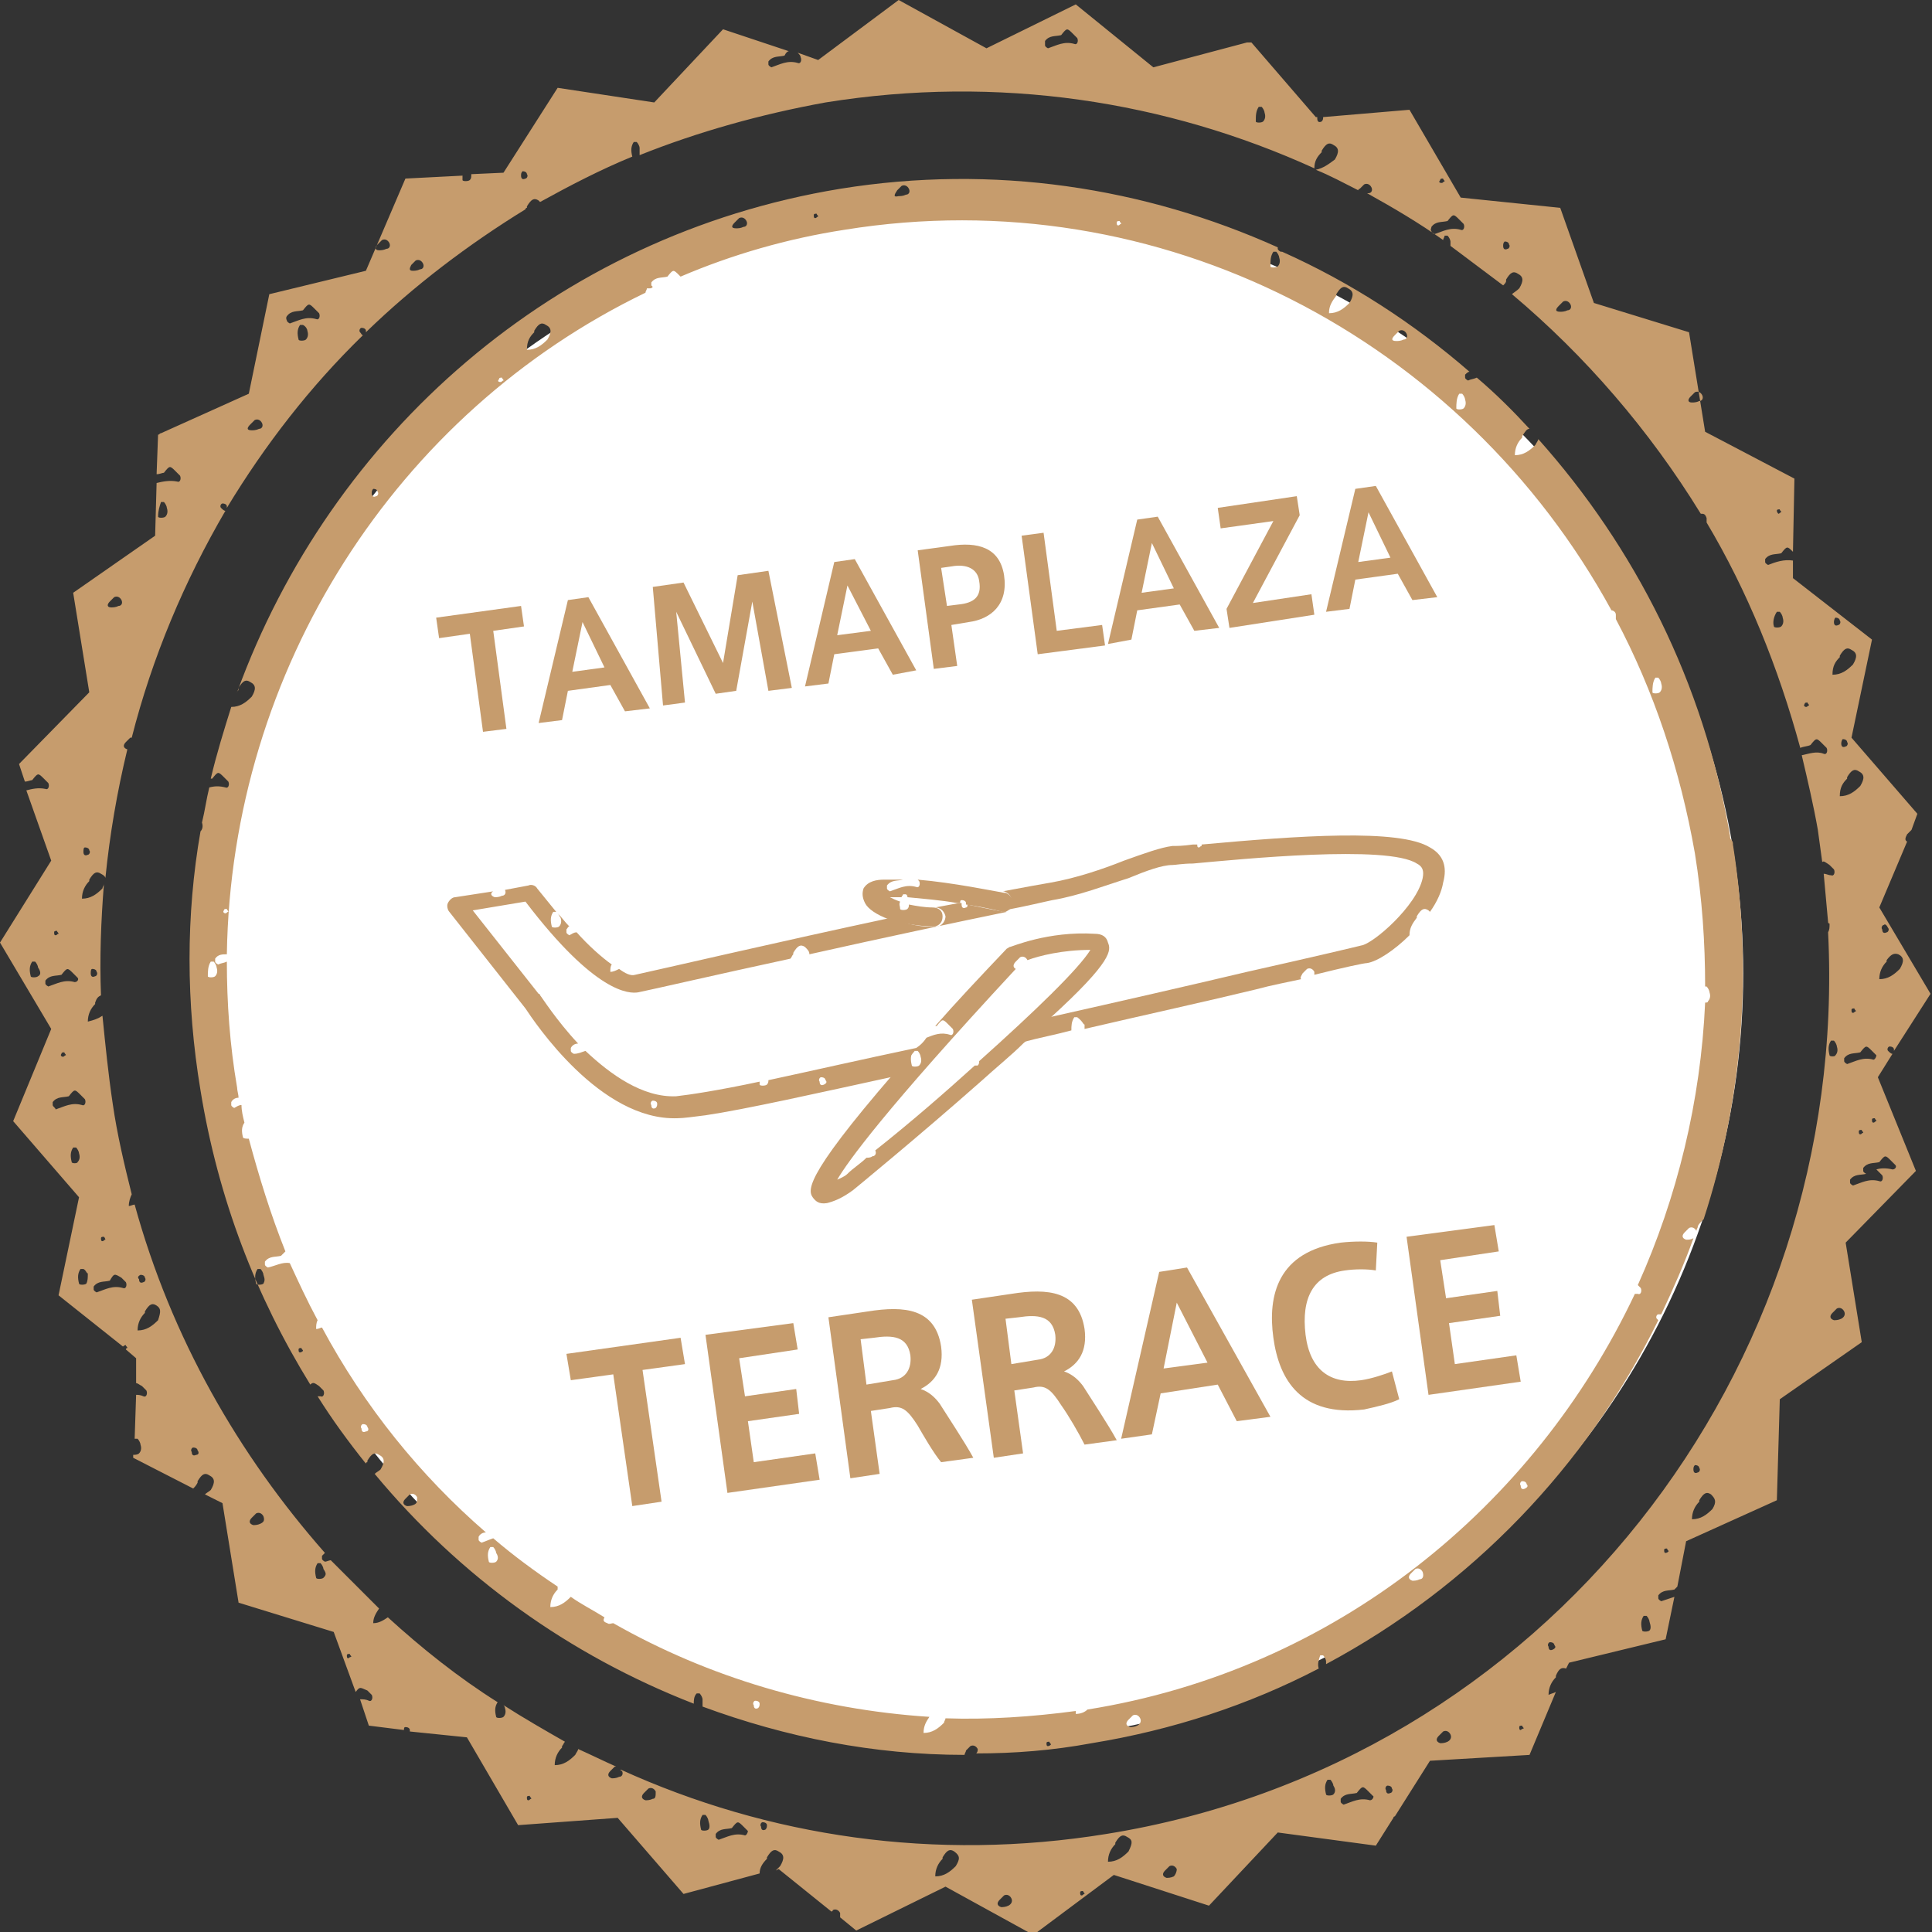
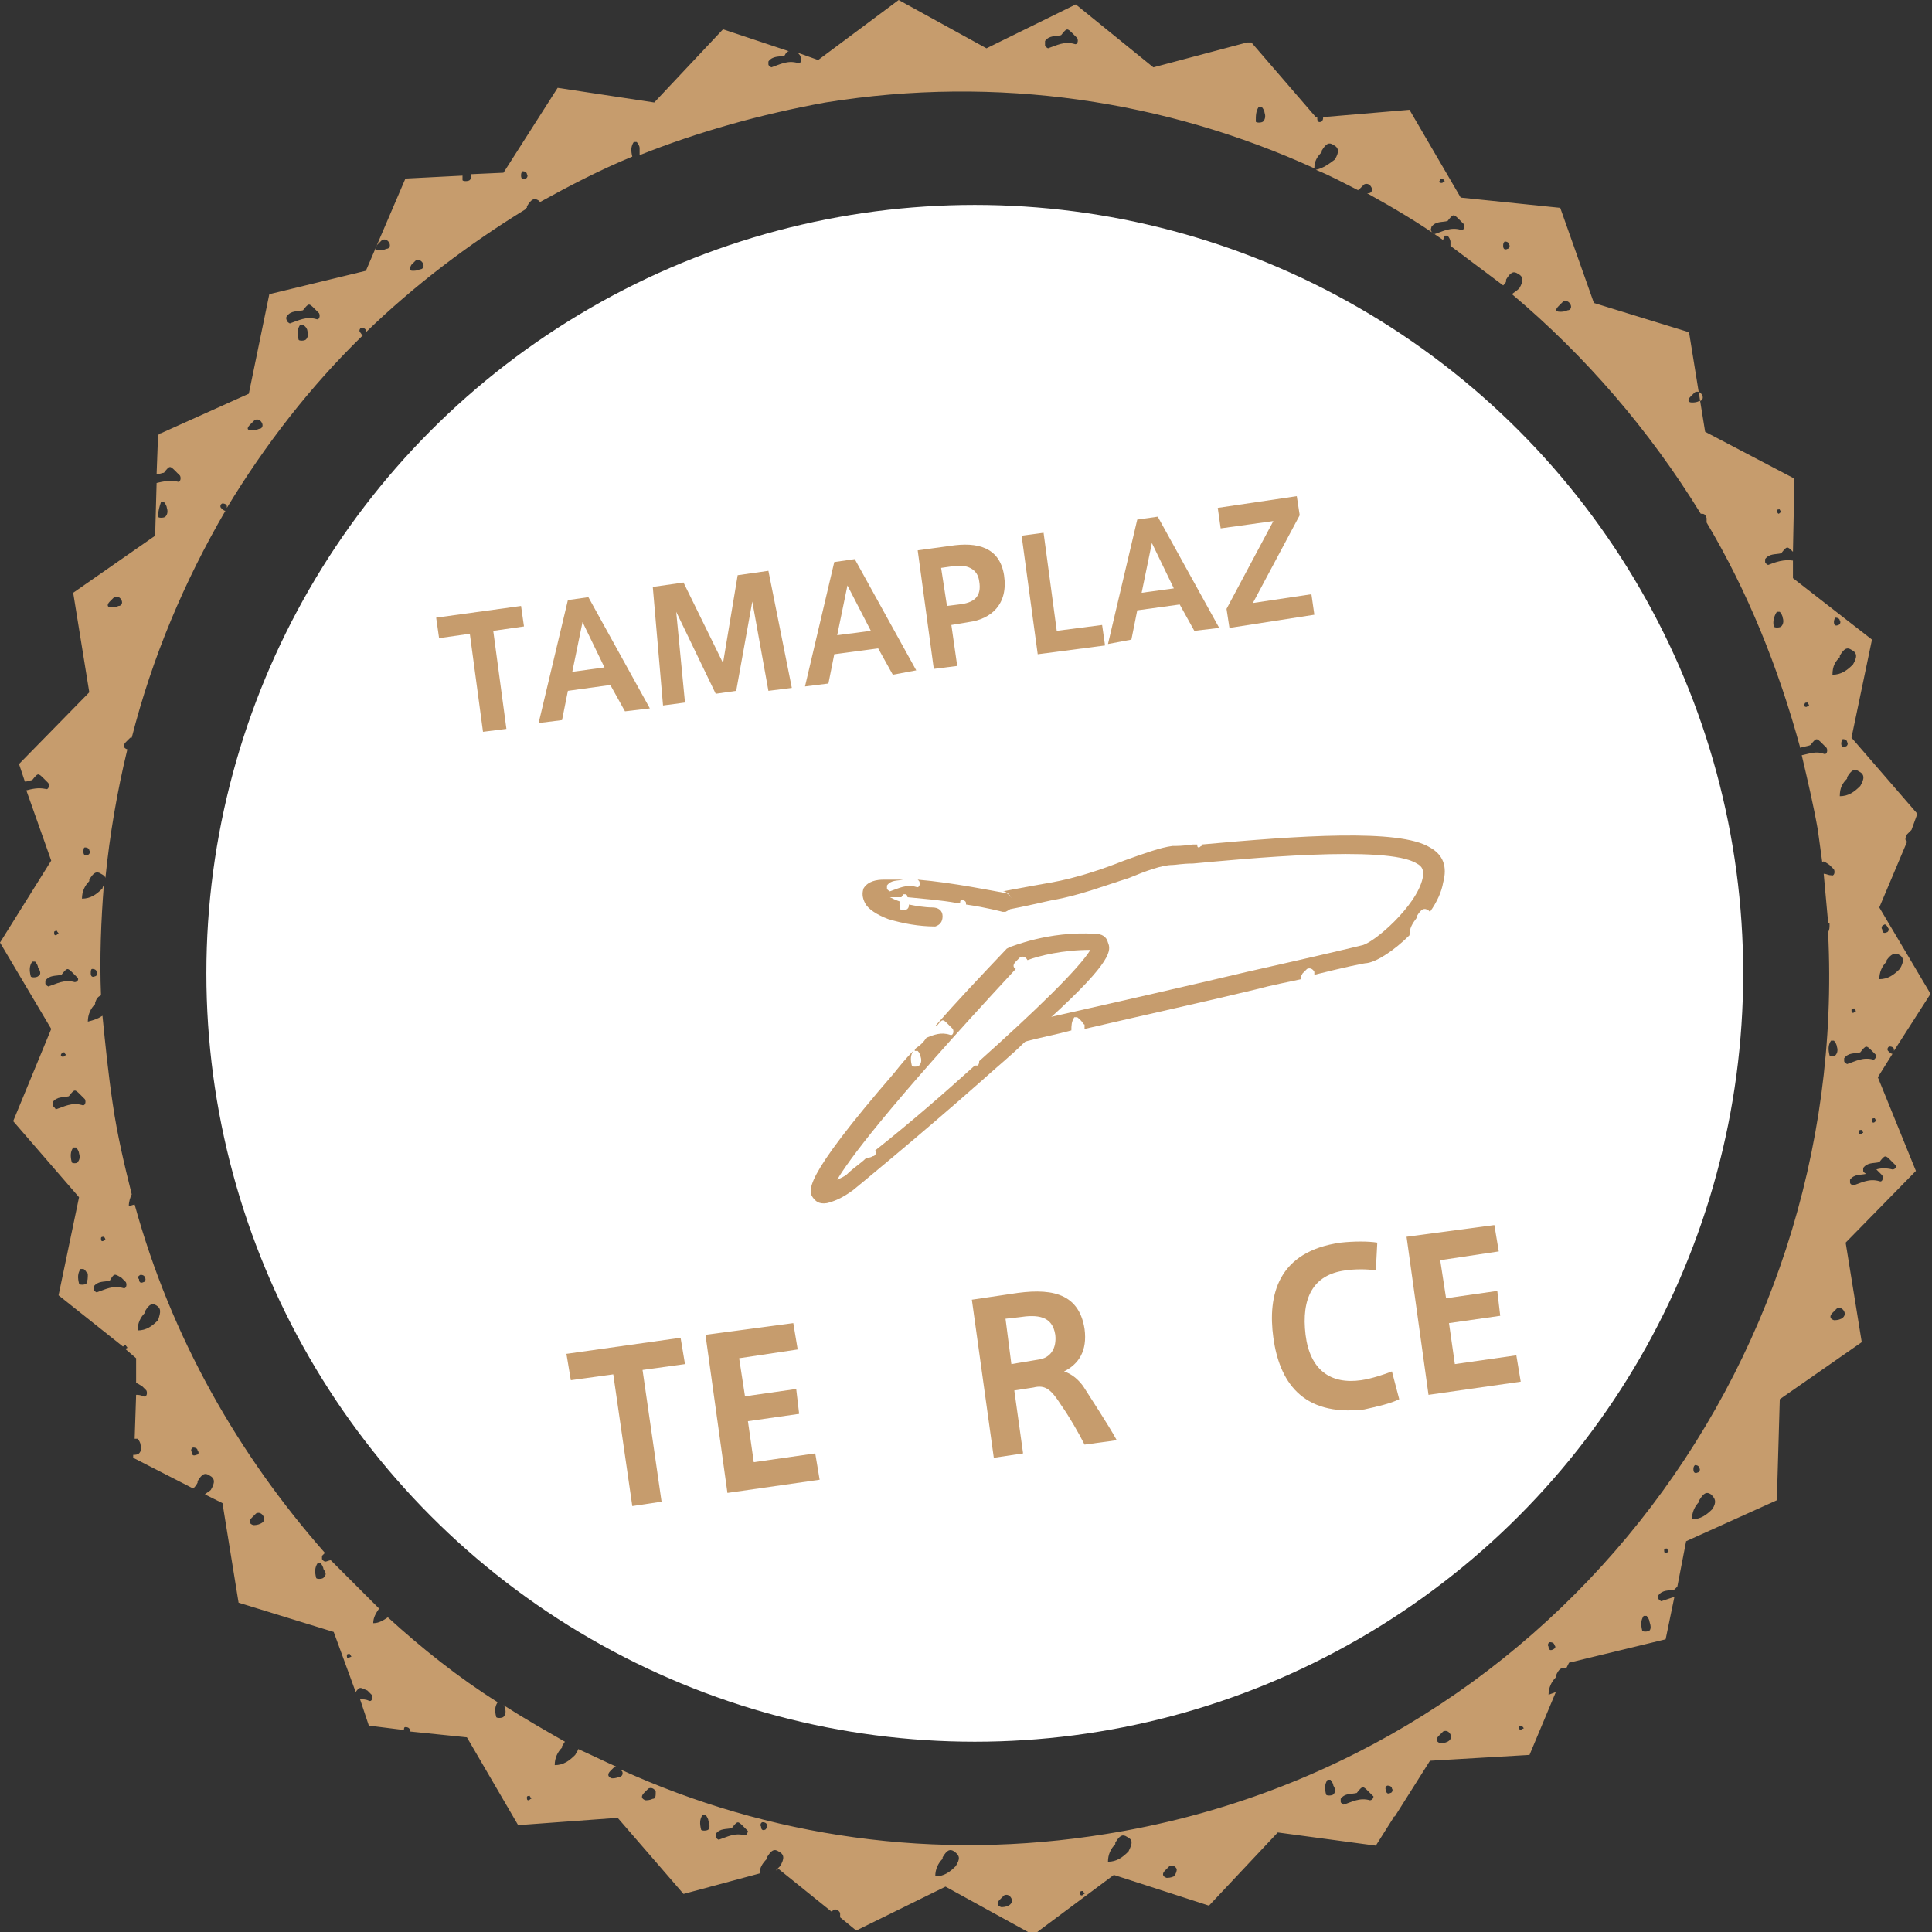
<svg xmlns="http://www.w3.org/2000/svg" version="1.1" id="レイヤー_1" x="0px" y="0px" viewBox="0 0 132 132" width="132" height="132" style="enable-background:new 0 0 132 132;" xml:space="preserve">
  <rect x="0" y="0" width="132" height="132" fill="#333333" stroke="none" />
  <style type="text/css">
	.st0{fill:#FFFFFF;}
	.st1{fill:#C69C6D;}
</style>
  <g>
    <circle class="st0" cx="66.6" cy="66.5" r="52.5" />
    <g>
      <path id="XMLID_537_" class="st1" d="M128.3,73.6l1-1.6c-0.1,0-0.2-0.1-0.3-0.2c-0.1-0.1,0-0.3,0.1-0.3c0.2,0,0.3,0.1,0.3,0.2    c0,0,0,0.1,0,0.1l2.5-3.9l-3.5-5.9l1.9-4.5c-0.2-0.1-0.1-0.3,0-0.5l0,0c0.1-0.1,0.2-0.2,0.3-0.3c0,0,0,0,0,0l0.4-1.1l-4.5-5.2    l1.4-6.7l-5.4-4.2l0-1.2c-0.6-0.1-1.2,0.1-1.7,0.3c0,0-0.2-0.1-0.2-0.2c0-0.1,0-0.2,0-0.2c0.3-0.4,0.7-0.3,1.1-0.4    c0.4-0.5,0.4-0.5,0.8-0.1l0.1-5l-6.1-3.2l-1.1-6.8l-6.5-2l-2.3-6.5l-6.8-0.7l-3.5-6L90.4,8c0,0.1,0,0.2-0.1,0.3    c-0.2,0.1-0.3,0-0.3-0.2c0,0,0,0,0-0.1l-0.1,0l-4.4-5.1c-0.1,0-0.2,0-0.3,0l-6.4,1.7l-5.3-4.3l-6.1,3l-6-3.3l-5.5,4.1l-1.4-0.5    c0.1,0.1,0.2,0.2,0.2,0.3c0.1,0.2,0,0.5-0.2,0.4c-0.7-0.2-1.2,0.1-1.8,0.3c0,0-0.2-0.1-0.2-0.2c0-0.1,0-0.2,0-0.2    c0.3-0.4,0.7-0.3,1.1-0.4c0.1-0.2,0.2-0.3,0.3-0.3l-4.5-1.5l-4.7,5L38.1,6l-3.7,5.8l-2.2,0.1c0,0.2,0,0.3-0.1,0.4    c-0.1,0.1-0.5,0.1-0.5,0c0-0.1,0-0.2,0-0.3l-3.9,0.2L25,18.5l-6.6,1.6L17,26.9l-6,2.7c0,0,0,0,0,0c-0.1,0-0.1,0.1-0.2,0.1    c0,0,0,0,0,0l-0.1,2.7c0.2,0,0.4-0.1,0.5-0.1c0.4-0.5,0.4-0.5,0.8-0.1c0.1,0.1,0.2,0.2,0.3,0.3c0.1,0.2,0,0.5-0.2,0.4    c-0.5-0.1-1,0-1.4,0.1l-0.1,3.6l-5.6,3.9l1.1,6.8l-4.8,4.9l0.4,1.2c0.2,0,0.4-0.1,0.5-0.1c0.4-0.5,0.4-0.5,0.8-0.1    c0.1,0.1,0.2,0.2,0.3,0.3c0.1,0.2,0,0.5-0.2,0.4c-0.5-0.1-0.9,0-1.3,0.1l1.7,4.8L0,64.4l3.5,5.9l-2.6,6.3l4.5,5.2l-1.4,6.7    l4.4,3.5c0,0,0.1-0.1,0.2-0.1c0,0.1,0.1,0.1,0.1,0.2c0,0-0.1,0-0.1,0.1l0.7,0.6l0,1.7c0.1,0,0.2,0.1,0.4,0.2    c0.1,0.1,0.2,0.2,0.3,0.3c0.1,0.2,0,0.5-0.2,0.4c-0.2-0.1-0.4-0.1-0.5-0.1l-0.1,3c0,0,0,0,0,0c0,0,0.2,0,0.2,0    c0.1,0.1,0.2,0.3,0.2,0.4c0.1,0.3,0,0.5-0.1,0.6c-0.1,0.1-0.3,0.1-0.4,0.1l0,0.2l4.1,2.1c0.1-0.1,0.2-0.2,0.3-0.4c0,0,0-0.1,0-0.1    c0.3-0.5,0.5-0.6,0.8-0.4c0.4,0.2,0.4,0.5,0.1,1l0,0c0,0,0,0,0,0c0,0,0,0,0,0c-0.1,0.1-0.3,0.2-0.4,0.3l1.2,0.6l1.1,6.8l6.5,2    l1.5,4.1c0.3-0.4,0.3-0.3,0.8-0.1c0.1,0.1,0.2,0.2,0.3,0.3c0.1,0.2,0,0.5-0.2,0.4c-0.2-0.1-0.4-0.1-0.6-0.1l0.6,1.8l2.4,0.3    c0-0.1,0-0.2,0.1-0.2c0.2,0,0.3,0.1,0.3,0.2c0,0,0,0,0,0.1l3.9,0.4l3.5,6l6.8-0.5l4.5,5.2l5.2-1.4c0-0.4,0.2-0.7,0.5-1    c0,0,0-0.1,0-0.1c0.3-0.5,0.5-0.6,0.8-0.4c0.4,0.2,0.4,0.5,0.1,1l0,0l0,0l0,0c-0.1,0.1-0.2,0.2-0.3,0.3l0.2-0.1l3.6,2.9    c0,0,0.1,0,0.1-0.1c0.2-0.1,0.4,0,0.5,0.2c0,0.1,0,0.2,0,0.3l1.1,0.9l6.1-3l6,3.3l5.5-4.1l6.5,2.1l4.7-5l6.7,0.9l1.2-1.9    c0,0,0-0.1,0.1-0.1l2.4-3.8l6.8-0.4l1.8-4.3c-0.2,0.1-0.3,0.1-0.5,0.2c0-0.5,0.2-0.9,0.5-1.2c0,0,0-0.1,0-0.1    c0.2-0.5,0.4-0.6,0.7-0.5l0.2-0.4l6.6-1.6l0.6-2.9c-0.3,0.1-0.6,0.2-0.9,0.3c0,0-0.2-0.1-0.2-0.2c0-0.1,0-0.2,0-0.2    c0.3-0.4,0.7-0.3,1.1-0.4c0.1-0.1,0.1-0.1,0.2-0.2l0.6-3.1l6.2-2.8l0.2-6.9l5.6-3.9l-1.1-6.8l4.8-4.9L128.3,73.6z M121.4,34.9    c0-0.1,0.1-0.1,0.2-0.1c0,0.1,0.1,0.1,0.1,0.2c-0.1,0-0.1,0.1-0.2,0.1C121.4,35,121.4,34.9,121.4,34.9z M2.6,66.7    c-0.1,0.1-0.5,0.1-0.5,0c-0.1-0.4-0.1-0.7,0.1-1c0,0,0.2,0,0.2,0c0.1,0.1,0.2,0.3,0.2,0.4C2.8,66.4,2.8,66.6,2.6,66.7z M5.9,87.7    c-0.1,0.1-0.5,0.1-0.5,0c-0.1-0.4-0.1-0.7,0.1-1c0,0,0.2,0,0.2,0C5.9,86.8,5.9,87,6,87C6,87.3,6,87.5,5.9,87.7z M3.7,63.7    c0-0.1,0.1-0.1,0.2-0.1c0,0.1,0.1,0.1,0.1,0.2c-0.1,0-0.1,0.1-0.2,0.1C3.7,63.9,3.7,63.8,3.7,63.7z M3.6,75.5c0-0.1,0-0.2,0-0.2    c0.3-0.4,0.7-0.3,1.1-0.4c0.4-0.5,0.4-0.5,0.8-0.1c0.1,0.1,0.2,0.2,0.3,0.3c0.1,0.2,0,0.5-0.2,0.4c-0.7-0.2-1.2,0.1-1.8,0.3    C3.8,75.7,3.6,75.6,3.6,75.5z M4.2,72c0-0.1,0.1-0.1,0.2-0.1c0,0.1,0.1,0.1,0.1,0.2c-0.1,0-0.1,0.1-0.2,0.1    C4.2,72.2,4.1,72.1,4.2,72z M7.2,84.7c-0.1,0-0.1,0.1-0.2,0.1c-0.1,0-0.1-0.1-0.1-0.2c0-0.1,0.1-0.1,0.2-0.1    C7.2,84.6,7.2,84.7,7.2,84.7z M4.9,79.4c-0.1-0.4-0.1-0.7,0.1-1c0,0,0.2,0,0.2,0c0.1,0.1,0.2,0.3,0.2,0.4c0.1,0.3,0,0.5-0.1,0.6    C5.3,79.5,4.9,79.5,4.9,79.4z M8.4,88c-0.7-0.2-1.2,0.1-1.8,0.3c0,0-0.2-0.1-0.2-0.2c0-0.1,0-0.2,0-0.2c0.3-0.4,0.7-0.3,1.1-0.4    C7.8,87,7.8,87,8.3,87.3c0.1,0.1,0.2,0.2,0.3,0.3C8.7,87.8,8.6,88.1,8.4,88z M5.1,67.1c-0.7-0.2-1.2,0.1-1.8,0.3    c0,0-0.2-0.1-0.2-0.2c0-0.1,0-0.2,0-0.2c0.3-0.4,0.7-0.3,1.1-0.4c0.4-0.5,0.4-0.5,0.8-0.1c0.1,0.1,0.2,0.2,0.3,0.3    C5.4,66.9,5.3,67.1,5.1,67.1z M128,72.4c-0.7-0.2-1.2,0.1-1.8,0.3c0,0-0.2-0.1-0.2-0.2c0-0.1,0-0.2,0-0.2c0.3-0.4,0.7-0.3,1.1-0.4    c0.4-0.5,0.4-0.5,0.8-0.1c0.1,0.1,0.2,0.2,0.3,0.3C128.2,72.2,128.1,72.4,128,72.4z M128.2,76.6c-0.1,0-0.1,0.1-0.2,0.1    c-0.1,0-0.1-0.1-0.1-0.2c0-0.1,0.1-0.1,0.2-0.1C128.1,76.5,128.2,76.5,128.2,76.6z M127.3,77.4c-0.1,0-0.1,0.1-0.2,0.1    c-0.1,0-0.1-0.1-0.1-0.2c0-0.1,0.1-0.1,0.2-0.1C127.2,77.3,127.3,77.3,127.3,77.4z M126.5,69c0-0.1,0.1-0.1,0.2-0.1    c0,0.1,0.1,0.1,0.1,0.2c-0.1,0-0.1,0.1-0.2,0.1C126.5,69.2,126.5,69.1,126.5,69z M129.7,65.2c0.4,0.2,0.4,0.5,0.1,1l0,0l0,0    c-0.4,0.4-0.8,0.7-1.4,0.7c0-0.5,0.2-0.9,0.5-1.2c0,0,0-0.1,0-0.1C129.2,65.2,129.4,65.1,129.7,65.2z M129,63.4    c0.1,0.1,0,0.3-0.1,0.3c-0.2,0.1-0.3,0-0.3-0.2c-0.1-0.1,0-0.3,0.1-0.3C128.8,63.1,128.9,63.2,129,63.4z M125.4,42.2    c0.2,0,0.3,0.1,0.3,0.2c0.1,0.1,0,0.3-0.1,0.3c-0.2,0.1-0.3,0-0.3-0.2C125.3,42.5,125.3,42.3,125.4,42.2z M125.7,44.9    c0,0,0-0.1,0-0.1c0.3-0.5,0.5-0.6,0.8-0.4c0.4,0.2,0.4,0.5,0.1,1l0,0l0,0c-0.4,0.4-0.8,0.7-1.4,0.7    C125.2,45.5,125.4,45.2,125.7,44.9z M125.9,50.5c0.2,0,0.3,0.1,0.3,0.2c0.1,0.1,0,0.3-0.1,0.3c-0.2,0.1-0.3,0-0.3-0.2    C125.8,50.8,125.8,50.6,125.9,50.5z M126.2,53.2c0,0,0-0.1,0-0.1c0.3-0.5,0.5-0.6,0.8-0.4c0.4,0.2,0.4,0.5,0.1,1l0,0l0,0    c-0.4,0.4-0.8,0.7-1.4,0.7C125.7,53.8,125.9,53.5,126.2,53.2z M123.3,48.1c0-0.1,0.1-0.1,0.2-0.1c0,0.1,0.1,0.1,0.1,0.2    c-0.1,0-0.1,0.1-0.2,0.1C123.3,48.3,123.2,48.2,123.3,48.1z M121.4,41.8c0,0,0.2,0,0.2,0c0.1,0.1,0.2,0.3,0.2,0.4    c0.1,0.3,0,0.5-0.1,0.6c-0.1,0.1-0.5,0.1-0.5,0C121.1,42.5,121.2,42.1,121.4,41.8z M115.5,27.1L115.5,27.1L115.5,27.1    c0.1-0.1,0.2-0.2,0.3-0.3c0.2-0.1,0.4,0,0.5,0.2c0.1,0.2,0,0.4-0.2,0.4c-0.2,0.1-0.4,0.1-0.5,0.1    C115.3,27.5,115.3,27.3,115.5,27.1z M106.5,20.9L106.5,20.9c0.1-0.1,0.2-0.2,0.3-0.3c0.2-0.1,0.4,0,0.5,0.2c0.1,0.2,0,0.4-0.2,0.4    c-0.2,0.1-0.4,0.1-0.5,0.1C106.2,21.3,106.3,21.1,106.5,20.9z M102.8,16.5c0.2,0,0.3,0.1,0.3,0.2c0.1,0.1,0,0.3-0.1,0.3    c-0.2,0.1-0.3,0-0.3-0.2C102.7,16.7,102.7,16.6,102.8,16.5z M98.4,12.3c0-0.1,0.1-0.1,0.2-0.1c0,0.1,0.1,0.1,0.1,0.2    c-0.1,0-0.1,0.1-0.2,0.1C98.3,12.5,98.3,12.4,98.4,12.3z M97.8,15.5c0.3-0.4,0.7-0.3,1.1-0.4c0.4-0.5,0.4-0.5,0.8-0.1    c0.1,0.1,0.2,0.2,0.3,0.3c0.1,0.2,0,0.5-0.2,0.4c-0.7-0.2-1.2,0.1-1.8,0.3c0,0-0.2-0.1-0.2-0.2C97.7,15.7,97.8,15.6,97.8,15.5z     M86,7.3c0,0,0.2,0,0.2,0c0.1,0.1,0.2,0.3,0.2,0.4c0.1,0.3,0,0.5-0.1,0.6c-0.1,0.1-0.5,0.1-0.5,0C85.8,7.9,85.8,7.6,86,7.3z     M71.4,2.8c0.3-0.4,0.7-0.3,1.1-0.4c0.4-0.5,0.4-0.5,0.8-0.1c0.1,0.1,0.2,0.2,0.3,0.3c0.1,0.2,0,0.5-0.2,0.4    c-0.7-0.2-1.2,0.1-1.8,0.3c0,0-0.2-0.1-0.2-0.2C71.4,2.9,71.4,2.8,71.4,2.8z M35.7,11.7c0.2,0,0.3,0.1,0.3,0.2    c0.1,0.1,0,0.3-0.1,0.3c-0.2,0.1-0.3,0-0.3-0.2C35.6,11.9,35.6,11.8,35.7,11.7z M28.1,18.1L28.1,18.1L28.1,18.1    c0.1-0.1,0.2-0.2,0.3-0.3c0.2-0.1,0.4,0,0.5,0.2c0.1,0.2,0,0.4-0.2,0.4c-0.2,0.1-0.4,0.1-0.5,0.1C27.9,18.5,28,18.3,28.1,18.1z     M25.8,16.7L25.8,16.7c0.1-0.1,0.2-0.2,0.3-0.3c0.2-0.1,0.4,0,0.5,0.2c0.1,0.2,0,0.4-0.2,0.4c-0.2,0.1-0.4,0.1-0.5,0.1    C25.6,17.1,25.6,16.9,25.8,16.7z M19.6,21.6c0.3-0.4,0.7-0.3,1.1-0.4c0.4-0.5,0.4-0.5,0.8-0.1c0.1,0.1,0.2,0.2,0.3,0.3    c0.1,0.2,0,0.5-0.2,0.4c-0.7-0.2-1.2,0.1-1.8,0.3c0,0-0.2-0.1-0.2-0.2C19.5,21.7,19.6,21.6,19.6,21.6z M21,22.6    c0.1,0.3,0,0.5-0.1,0.6c-0.1,0.1-0.5,0.1-0.5,0c-0.1-0.4-0.1-0.7,0.1-1c0,0,0.2,0,0.2,0C20.9,22.3,21,22.5,21,22.6z M17.1,29    L17.1,29L17.1,29c0.1-0.1,0.2-0.2,0.3-0.3c0.2-0.1,0.4,0,0.5,0.2c0.1,0.2,0,0.4-0.2,0.4c-0.2,0.1-0.4,0.1-0.5,0.1    C16.8,29.4,16.9,29.2,17.1,29z M11,34.3c0,0,0.2,0,0.2,0c0.1,0.1,0.2,0.3,0.2,0.4c0.1,0.3,0,0.5-0.1,0.6c-0.1,0.1-0.5,0.1-0.5,0    C10.8,34.9,10.9,34.6,11,34.3z M7.5,41.1L7.5,41.1L7.5,41.1c0.1-0.1,0.2-0.2,0.3-0.3c0.2-0.1,0.4,0,0.5,0.2c0.1,0.2,0,0.4-0.2,0.4    c-0.2,0.1-0.4,0.1-0.5,0.1C7.3,41.5,7.3,41.3,7.5,41.1z M5.8,57.9c0.2,0,0.3,0.1,0.3,0.2c0.1,0.1,0,0.3-0.1,0.3    c-0.2,0.1-0.3,0-0.3-0.2C5.7,58.1,5.7,57.9,5.8,57.9z M6.3,66.2c0.2,0,0.3,0.1,0.3,0.2c0.1,0.1,0,0.3-0.1,0.3    c-0.2,0.1-0.3,0-0.3-0.2C6.2,66.4,6.2,66.2,6.3,66.2z M10.8,90.2L10.8,90.2L10.8,90.2c-0.4,0.4-0.8,0.7-1.4,0.7    c0-0.5,0.2-0.9,0.5-1.2c0,0,0-0.1,0-0.1c0.3-0.5,0.5-0.6,0.8-0.4C11,89.4,11,89.6,10.8,90.2z M9.6,87.1c0.2,0,0.3,0.1,0.3,0.2    c0.1,0.1,0,0.3-0.1,0.3c-0.2,0.1-0.3,0-0.3-0.2C9.4,87.3,9.4,87.2,9.6,87.1z M13.4,99.4c-0.2,0.1-0.3,0-0.3-0.2    c-0.1-0.1,0-0.3,0.1-0.3c0.2,0,0.3,0.1,0.3,0.2C13.6,99.2,13.6,99.4,13.4,99.4z M17.8,104.1c-0.2,0.1-0.4,0.1-0.5,0.1    c-0.3-0.1-0.3-0.3-0.1-0.5l0,0l0,0c0.1-0.1,0.2-0.2,0.3-0.3c0.2-0.1,0.4,0,0.5,0.2C18.1,103.9,18,104,17.8,104.1z M22.1,107.8    c-0.1,0.1-0.5,0.1-0.5,0c-0.1-0.4-0.1-0.7,0.1-1c0,0,0.2,0,0.2,0c0.1,0.1,0.2,0.3,0.2,0.4C22.3,107.5,22.3,107.6,22.1,107.8z     M23.8,113.3c-0.1,0-0.1-0.1-0.1-0.2c0-0.1,0.1-0.1,0.2-0.1c0,0.1,0.1,0.1,0.1,0.2C23.9,113.2,23.8,113.3,23.8,113.3z M36.1,123    c-0.1,0-0.1-0.1-0.1-0.2c0-0.1,0.1-0.1,0.2-0.1c0,0.1,0.1,0.1,0.1,0.2C36.2,122.9,36.2,123,36.1,123z M44.6,122.9    c-0.2,0.1-0.4,0.1-0.5,0.1c-0.3-0.1-0.3-0.3-0.1-0.5l0,0l0,0c0.1-0.1,0.2-0.2,0.3-0.3c0.2-0.1,0.4,0,0.5,0.2    C44.8,122.7,44.8,122.9,44.6,122.9z M48.4,125c-0.1,0.1-0.5,0.1-0.5,0c-0.1-0.4-0.1-0.7,0.1-1c0,0,0.2,0,0.2,0    c0.1,0.1,0.2,0.3,0.2,0.4C48.5,124.7,48.5,124.9,48.4,125z M50.9,125.4c-0.7-0.2-1.2,0.1-1.8,0.3c0,0-0.2-0.1-0.2-0.2    c0-0.1,0-0.2,0-0.2c0.3-0.4,0.7-0.3,1.1-0.4c0.4-0.5,0.4-0.5,0.8-0.1c0.1,0.1,0.2,0.2,0.3,0.3C51.1,125.2,51,125.4,50.9,125.4z     M52.3,125c-0.2,0.1-0.3,0-0.3-0.2c-0.1-0.1,0-0.3,0.1-0.3c0.2,0,0.3,0.1,0.3,0.2C52.4,124.8,52.4,124.9,52.3,125z M65.3,127.5    L65.3,127.5L65.3,127.5L65.3,127.5c-0.4,0.4-0.8,0.7-1.4,0.7c0-0.5,0.2-0.9,0.5-1.2c0,0,0-0.1,0-0.1c0.3-0.5,0.5-0.6,0.8-0.4    C65.6,126.8,65.6,127,65.3,127.5z M68.9,130.2c-0.2,0.1-0.4,0.1-0.5,0.1c-0.3-0.1-0.3-0.3-0.1-0.5h0l0,0c0.1-0.1,0.2-0.2,0.3-0.3    c0.2-0.1,0.4,0,0.5,0.2C69.2,129.9,69.1,130.1,68.9,130.2z M73.9,129.5c-0.1,0-0.1-0.1-0.1-0.2c0-0.1,0.1-0.1,0.2-0.1    c0,0.1,0.1,0.1,0.1,0.2C74,129.4,74,129.5,73.9,129.5z M77.1,126.5L77.1,126.5L77.1,126.5c-0.4,0.4-0.8,0.7-1.4,0.7    c0-0.5,0.2-0.9,0.5-1.2c0,0,0-0.1,0-0.1c0.3-0.5,0.5-0.6,0.8-0.4C77.4,125.7,77.4,125.9,77.1,126.5z M80.2,128.2    c-0.2,0.1-0.4,0.1-0.5,0.1c-0.3-0.1-0.3-0.3-0.1-0.5l0,0c0.1-0.1,0.2-0.2,0.3-0.3c0.2-0.1,0.4,0,0.5,0.2    C80.4,127.9,80.3,128.1,80.2,128.2z M91.1,122.6c-0.1,0.1-0.5,0.1-0.5,0c-0.1-0.4-0.1-0.7,0.1-1c0,0,0.2,0,0.2,0    c0.1,0.1,0.2,0.3,0.2,0.4C91.3,122.3,91.2,122.5,91.1,122.6z M93.6,123c-0.7-0.2-1.2,0.1-1.8,0.3c0,0-0.2-0.1-0.2-0.2    c0-0.1,0-0.2,0-0.2c0.3-0.4,0.7-0.3,1.1-0.4c0.4-0.5,0.4-0.5,0.8-0.1c0.1,0.1,0.2,0.2,0.3,0.3C93.9,122.7,93.8,123,93.6,123z     M95,122.5c-0.2,0.1-0.3,0-0.3-0.2c-0.1-0.1,0-0.3,0.1-0.3c0.2,0,0.3,0.1,0.3,0.2C95.2,122.3,95.1,122.5,95,122.5z M98.9,119    c-0.2,0.1-0.4,0.1-0.5,0.1c-0.3-0.1-0.3-0.3-0.1-0.5l0,0l0,0c0.1-0.1,0.2-0.2,0.3-0.3c0.2-0.1,0.4,0,0.5,0.2    C99.2,118.7,99.1,118.9,98.9,119z M103.9,118.2c-0.1,0-0.1-0.1-0.1-0.2c0-0.1,0.1-0.1,0.2-0.1c0,0.1,0.1,0.1,0.1,0.2    C104,118.1,103.9,118.2,103.9,118.2z M106.1,112.7c-0.2,0.1-0.3,0-0.3-0.2c-0.1-0.1,0-0.3,0.1-0.3c0.2,0,0.3,0.1,0.3,0.2    C106.3,112.5,106.3,112.6,106.1,112.7z M112.7,111.4c-0.1,0.1-0.5,0.1-0.5,0c-0.1-0.4-0.1-0.7,0.1-1c0,0,0.2,0,0.2,0    c0.1,0.1,0.2,0.3,0.2,0.4C112.8,111.1,112.8,111.3,112.7,111.4z M113.8,106.1c-0.1,0-0.1-0.1-0.1-0.2c0-0.1,0.1-0.1,0.2-0.1    c0,0.1,0.1,0.1,0.1,0.2C113.9,106.1,113.8,106.1,113.8,106.1z M117,103.1L117,103.1L117,103.1L117,103.1c-0.4,0.4-0.8,0.7-1.4,0.7    c0-0.5,0.2-0.9,0.5-1.2c0,0,0-0.1,0-0.1c0.3-0.5,0.5-0.6,0.8-0.4C117.2,102.4,117.3,102.6,117,103.1z M115.8,100.1    c0.2,0,0.3,0.1,0.3,0.2c0.1,0.1,0,0.3-0.1,0.3c-0.2,0.1-0.3,0-0.3-0.2C115.7,100.3,115.7,100.2,115.8,100.1z M125.8,90.1    c-0.2,0.1-0.4,0.1-0.5,0.1c-0.3-0.1-0.3-0.3-0.1-0.5l0,0l0,0c0.1-0.1,0.2-0.2,0.3-0.3c0.2-0.1,0.4,0,0.5,0.2    C126.1,89.8,126,90,125.8,90.1z M75.6,125.3c-11.7,1.9-23.1,0.2-33.2-4.4c0,0,0,0.1,0.1,0.1c0.1,0.2,0,0.4-0.2,0.4    c-0.2,0.1-0.4,0.1-0.5,0.1c-0.3-0.1-0.3-0.3-0.1-0.5l0,0l0,0c0.1-0.1,0.2-0.2,0.3-0.3c0,0,0.1,0,0.1,0c-0.9-0.4-1.7-0.8-2.6-1.2    c0,0.1-0.1,0.2-0.2,0.4l0,0c0,0,0,0,0,0c0,0,0,0,0,0c-0.4,0.4-0.8,0.7-1.4,0.7c0-0.5,0.2-0.9,0.5-1.2c0,0,0-0.1,0-0.1    c0.1-0.1,0.1-0.2,0.2-0.3c-1.4-0.8-2.8-1.6-4.2-2.5c0.1,0.1,0.1,0.2,0.1,0.2c0.1,0.3,0,0.5-0.1,0.6c-0.1,0.1-0.5,0.1-0.5,0    c-0.1-0.4-0.1-0.7,0.1-1c0,0,0,0,0,0c-2.7-1.7-5.2-3.7-7.5-5.8c-0.3,0.2-0.6,0.4-1,0.4c0-0.4,0.2-0.7,0.4-1    c-1.1-1.1-2.2-2.2-3.3-3.3c-0.1,0-0.3,0.1-0.4,0.1c0,0-0.2-0.1-0.2-0.2c0-0.1,0-0.2,0-0.2c0.1-0.1,0.1-0.1,0.2-0.2    c-5.9-6.7-10.5-14.7-13-23.8c-0.1,0-0.3,0.1-0.4,0.1c0-0.3,0.1-0.6,0.2-0.8c-0.5-2-1-4.1-1.3-6.2c-0.3-2-0.5-4-0.7-6    c-0.3,0.2-0.6,0.3-1,0.4c0-0.5,0.2-0.9,0.5-1.2c0,0,0-0.1,0-0.1c0.1-0.3,0.2-0.4,0.4-0.5c-0.1-2.5,0-5.1,0.2-7.6    c0,0.1-0.1,0.2-0.1,0.3l0,0l0,0l0,0c-0.4,0.4-0.8,0.7-1.4,0.7c0-0.5,0.2-0.9,0.5-1.2c0,0,0-0.1,0-0.1c0.3-0.5,0.5-0.6,0.8-0.4    c0.2,0.1,0.3,0.2,0.3,0.3c0.3-3,0.8-5.9,1.5-8.8c0,0,0,0,0,0c-0.3-0.1-0.3-0.3-0.1-0.5l0,0l0,0c0.1-0.1,0.2-0.2,0.3-0.3    c0,0,0,0,0.1,0c1.4-5.5,3.6-10.7,6.4-15.5c-0.1,0-0.2-0.1-0.3-0.2c-0.1-0.1,0-0.3,0.1-0.3c0.2,0,0.3,0.1,0.3,0.2c0,0,0,0,0,0.1    c2.6-4.3,5.7-8.3,9.3-11.8c-0.1,0-0.1-0.1-0.2-0.2c-0.1-0.1,0-0.3,0.1-0.3c0.2,0,0.3,0.1,0.3,0.2c0,0,0,0,0,0.1    c3.3-3.2,7-6,10.9-8.4c0,0,0-0.1,0.1-0.1c0,0,0-0.1,0-0.1c0.3-0.5,0.5-0.6,0.8-0.4c0,0,0.1,0.1,0.1,0.1c2-1.1,4.1-2.2,6.3-3.1    c0,0,0,0,0,0c-0.1-0.4-0.1-0.7,0.1-1c0,0,0.2,0,0.2,0c0.1,0.1,0.2,0.3,0.2,0.4c0,0.2,0,0.3,0,0.5c4-1.6,8.3-2.8,12.7-3.6    c11.8-1.9,23.3-0.1,33.4,4.5c0-0.5,0.2-0.8,0.5-1.1c0,0,0-0.1,0-0.1c0.3-0.5,0.5-0.6,0.8-0.4c0.4,0.2,0.4,0.5,0.1,1l0,0l0,0    c-0.4,0.3-0.8,0.6-1.3,0.7c1,0.4,1.9,0.9,2.9,1.4c0,0,0-0.1,0.1-0.1l0,0l0,0c0.1-0.1,0.2-0.2,0.3-0.3c0.2-0.1,0.4,0,0.5,0.2    c0.1,0.2,0,0.4-0.2,0.4c0,0,0,0-0.1,0c1.8,1,3.5,2,5.2,3.2c0-0.1,0.1-0.2,0.1-0.3c0,0,0.2,0,0.2,0c0.1,0.1,0.2,0.3,0.2,0.4    c0,0.1,0,0.2,0,0.3c1.2,0.9,2.4,1.8,3.6,2.7c0.1-0.1,0.2-0.2,0.2-0.3c0,0,0-0.1,0-0.1c0.3-0.5,0.5-0.6,0.8-0.4    c0.4,0.2,0.4,0.5,0.1,1l0,0l0,0c-0.2,0.2-0.4,0.3-0.5,0.4c5,4.2,9.4,9.3,12.9,15c0.2,0,0.3,0,0.4,0.3c0,0.1,0,0.2,0,0.3    c2.8,4.7,4.9,9.9,6.4,15.4c0.2-0.1,0.5-0.1,0.7-0.2c0.4-0.5,0.4-0.5,0.8-0.1c0.1,0.1,0.2,0.2,0.3,0.3c0.1,0.2,0,0.5-0.2,0.4    c-0.5-0.2-1,0-1.5,0.1c0.4,1.7,0.8,3.4,1.1,5.1c0.1,0.7,0.2,1.5,0.3,2.2c0.1-0.1,0.2,0,0.5,0.2c0.1,0.1,0.2,0.2,0.3,0.3    c0.1,0.2,0,0.5-0.2,0.4c-0.2,0-0.3-0.1-0.5-0.1c0.1,1.1,0.2,2.2,0.3,3.3c0,0.1,0.1,0.1,0.1,0.1c0,0.3,0,0.4-0.1,0.6    C126.4,93.7,105.5,120.5,75.6,125.3z M125,72.1c-0.1-0.4-0.1-0.7,0.1-1c0,0,0.2,0,0.2,0c0.1,0.1,0.2,0.3,0.2,0.4    c0.1,0.3,0,0.5-0.1,0.6C125.4,72.2,125,72.2,125,72.1z M129.3,79.9c-0.4-0.1-0.8-0.1-1.1,0c0,0,0.1,0.1,0.1,0.1    c0.1,0.1,0.2,0.2,0.3,0.3c0.1,0.2,0,0.5-0.2,0.4c-0.7-0.2-1.2,0.1-1.8,0.3c0,0-0.2-0.1-0.2-0.2c0-0.1,0-0.2,0-0.2    c0.3-0.4,0.7-0.3,1.1-0.4c0,0,0,0,0,0c0,0,0,0,0,0c0,0-0.2-0.1-0.2-0.2c0-0.1,0-0.2,0-0.2c0.3-0.4,0.7-0.3,1.1-0.4    c0.4-0.5,0.4-0.5,0.8-0.1c0.1,0.1,0.2,0.2,0.3,0.3C129.6,79.7,129.5,79.9,129.3,79.9z" />
-       <path id="XMLID_510_" class="st1" d="M116.2,83.5L116.2,83.5L116.2,83.5c0.1-0.1,0.1-0.1,0.2-0.2c2.6-8,3.4-16.7,2-25.6    c0-0.1,0-0.2-0.1-0.3c-0.1-0.1-0.1-0.2-0.1-0.3c-1.8-10.5-6.5-19.7-13.1-27.1c0,0.1-0.1,0.2-0.2,0.4l0,0l0,0    c-0.4,0.4-0.8,0.7-1.4,0.7c0-0.5,0.2-0.9,0.5-1.2c0,0,0-0.1,0-0.1c0.2-0.3,0.3-0.5,0.5-0.5c-1.1-1.2-2.3-2.4-3.6-3.5    c-0.2,0.1-0.4,0.1-0.6,0.2c0,0-0.2-0.1-0.2-0.2c0-0.1,0-0.2,0-0.2c0.1-0.1,0.2-0.2,0.3-0.2c-3.8-3.3-8.1-6.1-12.8-8.2    c0,0-0.1,0-0.1,0c0,0-0.2-0.1-0.2-0.2c0,0,0,0,0-0.1c-9.1-4.1-19.4-5.7-29.9-4c-19.5,3.2-34.8,16.8-41.2,34.4    c0-0.1,0.1-0.1,0.1-0.2c0,0,0-0.1,0-0.1c0.3-0.5,0.5-0.6,0.8-0.4c0.4,0.2,0.4,0.5,0.1,1l0,0l0,0c-0.4,0.4-0.8,0.7-1.4,0.7    c0,0,0,0,0,0c-0.5,1.6-1,3.2-1.4,4.9c0,0,0,0,0.1,0c0.4-0.5,0.4-0.5,0.8-0.1c0.1,0.1,0.2,0.2,0.3,0.3c0.1,0.2,0,0.5-0.2,0.4    c-0.4-0.1-0.7-0.1-1.1,0c-0.2,0.8-0.3,1.6-0.5,2.4c0,0,0,0,0,0c0.1,0.3,0,0.5-0.1,0.6c0,0,0,0,0,0c-1,5.7-1,11.7,0,17.7    c1.2,7.4,3.8,14.1,7.5,20.1c0.2-0.2,0.3-0.1,0.6,0.1c0.1,0.1,0.2,0.2,0.3,0.3c0.1,0.2,0,0.5-0.2,0.4c-0.1,0-0.1,0-0.2,0    c1,1.6,2.1,3.1,3.3,4.6c0,0,0-0.1,0.1-0.1c0,0,0-0.1,0-0.1c0.3-0.5,0.5-0.6,0.8-0.4c0.4,0.2,0.4,0.5,0.1,1l0,0l0,0    c-0.1,0.1-0.3,0.2-0.4,0.3c5.8,7,13.3,12.4,21.8,15.7c0-0.2,0-0.5,0.2-0.7c0,0,0.2,0,0.2,0c0.1,0.1,0.2,0.3,0.2,0.4    c0,0.2,0,0.4,0,0.5c5.7,2.1,11.7,3.3,17.9,3.3c0-0.1,0.1-0.2,0.1-0.3l0,0l0,0c0.1-0.1,0.2-0.2,0.3-0.3c0.2-0.1,0.4,0,0.5,0.2    c0,0.1,0,0.2-0.1,0.3c2.6,0,5.2-0.2,7.9-0.7c5.5-0.9,10.7-2.6,15.5-5.1c-0.1-0.3,0-0.6,0.1-0.9c0,0,0.2,0,0.2,0    c0.1,0.1,0.2,0.3,0.2,0.4c0,0.1,0,0.1,0,0.2c9.9-5.3,17.8-13.5,22.7-23.5c0,0-0.1-0.1-0.1-0.1c-0.1-0.1,0-0.3,0.1-0.3    c0.1,0,0.1,0,0.2,0c0.8-1.7,1.6-3.5,2.2-5.2c-0.2,0.1-0.3,0.1-0.5,0.1c-0.3-0.1-0.3-0.3-0.1-0.5l0,0l0,0c0.1-0.1,0.2-0.2,0.3-0.3    c0.2-0.1,0.4,0,0.5,0.2c0-0.1,0.1-0.2,0.1-0.3C116,83.8,116,83.7,116.2,83.5z M113.1,46.3c0,0,0.2,0,0.2,0    c0.1,0.1,0.2,0.3,0.2,0.4c0.1,0.3,0,0.5-0.1,0.6c-0.1,0.1-0.5,0.1-0.5,0C112.9,47,112.9,46.6,113.1,46.3z M99.7,26.9    c0,0,0.2,0,0.2,0c0.1,0.1,0.2,0.3,0.2,0.4c0.1,0.3,0,0.5-0.1,0.6c-0.1,0.1-0.5,0.1-0.5,0C99.5,27.6,99.5,27.2,99.7,26.9z     M95.3,22.9L95.3,22.9L95.3,22.9c0.1-0.1,0.2-0.2,0.3-0.3c0.2-0.1,0.4,0,0.5,0.2c0.1,0.2,0,0.4-0.2,0.4c-0.2,0.1-0.4,0.1-0.5,0.1    C95,23.3,95.1,23.1,95.3,22.9z M91.3,20.2c0,0,0-0.1,0-0.1c0.3-0.5,0.5-0.6,0.8-0.4c0.4,0.2,0.4,0.5,0.1,1l0,0l0,0l0,0    c-0.4,0.4-0.8,0.7-1.4,0.7C90.8,20.9,91,20.6,91.3,20.2z M87,17.2c0,0,0.2,0,0.2,0c0.1,0.1,0.2,0.3,0.2,0.4c0.1,0.3,0,0.5-0.1,0.6    c-0.1,0.1-0.5,0.1-0.5,0C86.8,17.8,86.8,17.5,87,17.2z M76.3,15.2c0-0.1,0.1-0.1,0.2-0.1c0,0.1,0.1,0.1,0.1,0.2    c-0.1,0-0.1,0.1-0.2,0.1C76.3,15.4,76.3,15.3,76.3,15.2z M61.3,13L61.3,13L61.3,13c0.1-0.1,0.2-0.2,0.3-0.3c0.2-0.1,0.4,0,0.5,0.2    c0.1,0.2,0,0.4-0.2,0.4c-0.2,0.1-0.4,0.1-0.5,0.1C61,13.5,61.1,13.3,61.3,13z M55.6,14.7c0-0.1,0.1-0.1,0.2-0.1    c0,0.1,0.1,0.1,0.1,0.2c-0.1,0-0.1,0.1-0.2,0.1C55.6,14.9,55.6,14.8,55.6,14.7z M50.2,15.2L50.2,15.2c0.1-0.1,0.2-0.2,0.3-0.3    c0.2-0.1,0.4,0,0.5,0.2c0.1,0.2,0,0.4-0.2,0.4c-0.2,0.1-0.4,0.1-0.5,0.1C49.9,15.6,50,15.4,50.2,15.2z M36.5,22.7c0,0,0-0.1,0-0.1    c0.3-0.5,0.5-0.6,0.8-0.4c0.4,0.2,0.4,0.5,0.1,1l0,0l0,0c-0.4,0.4-0.8,0.7-1.4,0.7C36,23.3,36.2,23,36.5,22.7z M34.1,25.9    c0-0.1,0.1-0.1,0.2-0.1c0,0.1,0.1,0.1,0.1,0.2c-0.1,0-0.1,0.1-0.2,0.1C34,26.1,34,26,34.1,25.9z M25.5,33.4c0.2,0,0.3,0.1,0.3,0.2    c0.1,0.1,0,0.3-0.1,0.3c-0.2,0.1-0.3,0-0.3-0.2C25.4,33.6,25.4,33.5,25.5,33.4z M15.3,62.2c0-0.1,0.1-0.1,0.2-0.1    c0,0.1,0.1,0.1,0.1,0.2c-0.1,0-0.1,0.1-0.2,0.1C15.3,62.4,15.2,62.3,15.3,62.2z M14.4,65.7c0,0,0.2,0,0.2,0    c0.1,0.1,0.2,0.3,0.2,0.4c0.1,0.3,0,0.5-0.1,0.6c-0.1,0.1-0.5,0.1-0.5,0C14.2,66.4,14.2,66,14.4,65.7z M18,87.7    c-0.1,0.1-0.5,0.1-0.5,0c-0.1-0.4-0.1-0.7,0.1-1c0,0,0.2,0,0.2,0c0.1,0.1,0.2,0.3,0.2,0.4C18.1,87.4,18.1,87.5,18,87.7z     M20.5,92.4c-0.1,0-0.1-0.1-0.1-0.2c0-0.1,0.1-0.1,0.2-0.1c0,0.1,0.1,0.1,0.1,0.2C20.7,92.3,20.6,92.4,20.5,92.4z M25,97.8    c-0.2,0.1-0.3,0-0.3-0.2c-0.1-0.1,0-0.3,0.1-0.3c0.2,0,0.3,0.1,0.3,0.2C25.2,97.6,25.2,97.8,25,97.8z M28.3,102.8    c-0.2,0.1-0.4,0.1-0.5,0.1c-0.3-0.1-0.3-0.3-0.1-0.5l0,0c0.1-0.1,0.2-0.2,0.3-0.3c0.2-0.1,0.4,0,0.5,0.2    C28.5,102.6,28.5,102.7,28.3,102.8z M33.9,106.7c-0.1,0.1-0.5,0.1-0.5,0c-0.1-0.4-0.1-0.7,0.1-1c0,0,0.2,0,0.2,0    c0.1,0.1,0.2,0.3,0.2,0.4C34.1,106.4,34,106.6,33.9,106.7z M51.8,116.7c-0.2,0.1-0.3,0-0.3-0.2c-0.1-0.1,0-0.3,0.1-0.3    c0.2,0,0.3,0.1,0.3,0.2C51.9,116.5,51.9,116.6,51.8,116.7z M71.6,119.3c-0.1,0-0.1-0.1-0.1-0.2c0-0.1,0.1-0.1,0.2-0.1    c0,0.1,0.1,0.1,0.1,0.2C71.7,119.3,71.6,119.3,71.6,119.3z M77.7,117.9c-0.2,0.1-0.4,0.1-0.5,0.1c-0.3-0.1-0.3-0.3-0.1-0.5l0,0    c0.1-0.1,0.2-0.2,0.3-0.3c0.2-0.1,0.4,0,0.5,0.2C78,117.6,77.9,117.8,77.7,117.9z M97,107.9c-0.2,0.1-0.4,0.1-0.5,0.1    c-0.3-0.1-0.3-0.3-0.1-0.5l0,0l0,0c0.1-0.1,0.2-0.2,0.3-0.3c0.2-0.1,0.4,0,0.5,0.2C97.3,107.7,97.2,107.9,97,107.9z M104.2,101.7    c-0.2,0.1-0.3,0-0.3-0.2c-0.1-0.1,0-0.3,0.1-0.3c0.2,0,0.3,0.1,0.3,0.2C104.4,101.5,104.4,101.6,104.2,101.7z M111.9,87.8    c0.1,0.1,0.1,0.1,0.2,0.2c0.1,0.2,0,0.5-0.2,0.4c-0.1,0-0.2,0-0.2,0c-6.9,14.6-20.5,25.7-37.4,28.4c0,0,0,0,0,0    c-0.2,0.2-0.5,0.3-0.8,0.3c0-0.1,0-0.1,0-0.2c-3,0.4-6,0.6-8.9,0.5c0,0.1-0.1,0.2-0.1,0.3l0,0l0,0l0,0c-0.4,0.4-0.8,0.7-1.4,0.7    c0-0.5,0.2-0.8,0.4-1.1c-7.7-0.5-15.1-2.7-21.6-6.4c-0.1,0-0.3,0.1-0.4,0c-0.3-0.1-0.3-0.2-0.2-0.4c-0.8-0.5-1.6-0.9-2.3-1.4    c0,0,0,0,0,0l0,0l0,0l0,0c-0.4,0.4-0.8,0.7-1.4,0.7c0-0.5,0.2-0.9,0.5-1.2c0,0,0-0.1,0-0.1c0,0,0,0,0-0.1c-1.5-1-3-2.1-4.4-3.3    c-0.3,0.1-0.5,0.2-0.8,0.3c0,0-0.2-0.1-0.2-0.2c0-0.1,0-0.2,0-0.2c0.1-0.2,0.3-0.3,0.5-0.3c-4.5-3.9-8.3-8.6-11.2-14    c-0.1,0-0.2,0.1-0.4,0.1c0-0.2,0-0.4,0.1-0.6c-0.7-1.3-1.3-2.6-1.9-3.9c-0.5-0.1-1,0.2-1.5,0.3c0,0-0.2-0.1-0.2-0.2    c0-0.1,0-0.2,0-0.2c0.3-0.4,0.7-0.3,1.1-0.4c0.1-0.1,0.2-0.2,0.3-0.3c-1-2.5-1.8-5.1-2.5-7.7c-0.1,0-0.4,0-0.4-0.1    c-0.1-0.4-0.1-0.7,0.1-1c0,0,0,0,0,0c-0.1-0.4-0.2-0.8-0.2-1.2c-0.2,0-0.3,0.1-0.5,0.2c0,0-0.2-0.1-0.2-0.2c0-0.1,0-0.2,0-0.2    c0.1-0.2,0.3-0.3,0.5-0.3c0-0.2-0.1-0.5-0.1-0.7c-0.5-2.9-0.7-5.8-0.7-8.6c-0.2,0.1-0.4,0.1-0.6,0.2c0,0-0.2-0.1-0.2-0.2    c0-0.1,0-0.2,0-0.2c0.2-0.3,0.5-0.3,0.8-0.3c0.3-19.5,11.6-37,28.6-45.2c0-0.1,0.1-0.2,0.1-0.3c0,0,0.2,0,0.2,0c0,0,0,0,0,0    c0.1,0,0.1,0,0.2-0.1c0,0-0.1-0.1-0.1-0.1c0-0.1,0-0.2,0-0.2c0.3-0.4,0.7-0.3,1.1-0.4c0.4-0.5,0.4-0.5,0.8-0.1c0,0,0,0,0.1,0.1    c3.5-1.5,7.3-2.6,11.2-3.2c21.6-3.5,42.3,7.5,52.4,26c0.1,0,0.3,0.1,0.3,0.3c0,0.1,0,0.2,0,0.3c2.6,4.9,4.4,10.3,5.4,16    c0.5,3.1,0.7,6.1,0.7,9.1c0,0,0,0,0.1,0c0.1,0.1,0.2,0.3,0.2,0.4c0.1,0.3,0,0.5-0.1,0.6c0,0.1-0.1,0.1-0.2,0.1    C116.2,75.2,114.6,81.8,111.9,87.8z" />
      <path id="XMLID_4365_" class="st1" d="M97.7,57.9c-2.1-1.3-9-0.8-15.6-0.2c0,0,0,0,0,0.1c-0.1,0-0.1,0.1-0.2,0.1    c-0.1,0-0.1-0.1-0.1-0.2c-0.1,0-0.2,0-0.3,0c-0.7,0.1-1.1,0.1-1.4,0.1c-0.8,0.1-1.9,0.5-3.3,1c-1.5,0.6-3.3,1.2-5,1.5    c-0.6,0.1-1.7,0.3-3.3,0.6c0.1,0,0.1,0,0.1,0c0.3,0.1,0.6,0.4,0.5,0.8c-0.1,0.3-0.2,0.4-0.5,0.5c1.6-0.3,2.8-0.6,3.3-0.7    c1.8-0.3,3.6-1,5.2-1.5c1.2-0.5,2.3-0.9,3-0.9c0.2,0,0.7-0.1,1.4-0.1c3.3-0.3,13.3-1.3,15.3,0c0.4,0.2,0.5,0.5,0.4,1    c-0.4,1.9-3.4,4.5-4.2,4.6c-0.4,0.1-2.9,0.7-7.8,1.8c-3.8,0.9-8.6,2-13.5,3.1c-0.5,0.5-1.1,1.1-1.8,1.7c1.1-0.3,2.2-0.5,3.3-0.8    c0-0.3,0-0.6,0.2-0.9c0,0,0.2,0,0.2,0C74,69.8,74,70,74.1,70c0,0.1,0,0.2,0,0.3c4.3-1,8.4-1.9,11.7-2.7c1.1-0.3,2.2-0.5,3.1-0.7    c-0.1-0.1,0-0.2,0.1-0.4l0,0l0,0c0.1-0.1,0.2-0.2,0.3-0.3c0.2-0.1,0.4,0,0.5,0.2c0,0.1,0,0.1,0,0.2c2-0.5,3.4-0.8,3.6-0.8    c0.7-0.1,1.9-0.9,2.9-1.9c0-0.5,0.2-0.8,0.5-1.2c0,0,0-0.1,0-0.1c0.3-0.5,0.5-0.6,0.8-0.4c0,0,0.1,0.1,0.1,0.1    c0.5-0.7,0.8-1.4,0.9-2C98.9,59.2,98.6,58.4,97.7,57.9z" />
-       <path id="XMLID_4361_" class="st1" d="M62.5,71.8L62.5,71.8c0.1-0.1,0.1-0.1,0.1-0.2c-3.8,0.8-7.3,1.6-10.1,2.2    c0,0.1,0,0.2-0.1,0.3c-0.1,0.1-0.5,0.1-0.5,0c0-0.1,0-0.1,0-0.2c-2.8,0.6-4.8,0.9-5.7,1c-2.3,0.1-4.5-1.5-6.2-3.1    c-0.3,0.1-0.5,0.2-0.8,0.2c0,0-0.2-0.1-0.2-0.2c0-0.1,0-0.2,0-0.2c0.1-0.2,0.3-0.3,0.5-0.3c-1.5-1.6-2.5-3.2-2.6-3.3    c0,0,0-0.1-0.1-0.1l-4.5-5.7l3.6-0.6c4.8,6.3,7.1,6.3,7.7,6.2c1-0.2,5.3-1.2,10.4-2.3c0.1-0.1,0.1-0.2,0.2-0.3c0,0,0-0.1,0-0.1    c0.3-0.5,0.5-0.6,0.8-0.4c0.2,0.2,0.3,0.3,0.3,0.5c4.9-1.1,10.1-2.2,13.5-2.9c-0.1,0-0.2,0-0.2,0c0,0-1.1-0.2-2.5-0.5    c0,0.1,0,0.2-0.1,0.2c-0.2,0.1-0.3,0-0.3-0.2c0,0,0-0.1,0-0.1c-0.1,0-0.1,0-0.2,0c-0.5,0.1-1.1,0.2-1.6,0.3c0,0,0,0,0,0    c0.3,0,0.6,0.2,0.7,0.6c0,0.3-0.2,0.6-0.5,0.7c0,0,0,0-0.1,0c-1,0.1-2.2-0.2-3.1-0.6c-7.5,1.6-16.1,3.6-17.5,3.9    c-0.3,0.1-0.7-0.1-1.1-0.4c-0.2,0.1-0.4,0.2-0.6,0.2c0-0.2,0-0.4,0.1-0.5c-0.7-0.5-1.6-1.3-2.4-2.2c-0.2,0-0.3,0.1-0.5,0.2    c0,0-0.2-0.1-0.2-0.2c0-0.1,0-0.2,0-0.2c0.1-0.1,0.1-0.2,0.2-0.2c-0.3-0.3-0.5-0.6-0.8-0.9c0.1,0.1,0.1,0.2,0.2,0.3    c0.1,0.3,0,0.5-0.1,0.6c-0.1,0.1-0.5,0.1-0.5,0c-0.1-0.4-0.1-0.7,0.1-1c0,0,0.2,0,0.2,0c-0.4-0.5-0.9-1.1-1.3-1.6    c-0.1-0.2-0.4-0.3-0.6-0.2l-1.6,0.3c0,0,0,0,0,0c0.1,0.2,0,0.4-0.2,0.4c-0.2,0.1-0.4,0.1-0.5,0.1c-0.3-0.1-0.3-0.3-0.1-0.4    l-2.6,0.4c-0.2,0-0.4,0.2-0.5,0.4c-0.1,0.2,0,0.5,0.1,0.6l5.2,6.6c0.6,0.9,5.1,7.7,10.4,7.5c0.4,0,1.1-0.1,1.9-0.2    c2.7-0.4,7.6-1.5,13.1-2.7C61.6,72.8,62.1,72.3,62.5,71.8C62.5,71.8,62.5,71.8,62.5,71.8z M44.8,75.7c-0.2,0.1-0.3,0-0.3-0.2    c-0.1-0.1,0-0.3,0.1-0.3c0.2,0,0.3,0.1,0.3,0.2C44.9,75.5,44.9,75.6,44.8,75.7z M56.3,74.1c-0.2,0.1-0.3,0-0.3-0.2    c-0.1-0.1,0-0.3,0.1-0.3c0.2,0,0.3,0.1,0.3,0.2C56.5,73.9,56.5,74,56.3,74.1z" />
      <path id="XMLID_4358_" class="st1" d="M75.7,64.4c-0.1-0.4-0.4-0.6-0.9-0.6c-3.2-0.2-5.7,0.9-5.8,0.9c-0.1,0-0.1,0.1-0.2,0.1    c-1.9,2-3.5,3.7-4.9,5.3c0,0,0.1,0,0.1,0c0.4-0.5,0.4-0.5,0.8-0.1c0.1,0.1,0.2,0.2,0.3,0.3c0.1,0.2,0,0.5-0.2,0.4    c-0.6-0.2-1.1,0-1.6,0.2c-0.2,0.3-0.4,0.5-0.7,0.7c-0.1,0.1-0.1,0.1-0.1,0.2c0,0,0.2,0,0.2,0c0.1,0.1,0.2,0.3,0.2,0.4    c0.1,0.3,0,0.5-0.1,0.6c-0.1,0.1-0.5,0.1-0.5,0c-0.1-0.4-0.1-0.7,0.1-1c-0.5,0.5-0.9,1-1.3,1.5c-6.4,7.4-5.9,8.1-5.5,8.6    c0.1,0.1,0.3,0.4,0.9,0.3c0.4-0.1,1-0.3,1.8-0.9c0,0,0,0,0,0c0,0,4.4-3.6,8.7-7.4c1.1-1,2.1-1.8,2.9-2.6c0.7-0.6,1.3-1.2,1.8-1.7    C76.1,65.6,75.9,64.9,75.7,64.4z M66.9,72.5c0,0.1,0,0.2-0.1,0.3c-0.1,0-0.1,0-0.2,0c-2.1,1.9-4.4,3.9-6.8,5.8    c0.1,0.2,0,0.4-0.2,0.4c-0.1,0.1-0.3,0.1-0.4,0.1c-0.4,0.4-0.9,0.7-1.3,1.1c-0.2,0.2-0.5,0.3-0.7,0.4c0.7-1.2,3.2-4.7,12.2-14.4    c-0.2-0.1-0.2-0.3,0-0.5l0,0c0.1-0.1,0.2-0.2,0.3-0.3c0.2-0.1,0.4,0,0.5,0.2c0.8-0.3,2.4-0.7,4.3-0.7    C73.7,66.2,70.7,69.1,66.9,72.5z" />
      <path id="XMLID_4357_" class="st1" d="M63.9,63.3c0.3-0.1,0.5-0.3,0.5-0.7c0-0.4-0.3-0.6-0.7-0.6c0,0,0,0,0,0    c-0.5,0-1.1-0.1-1.6-0.2c0,0.1,0,0.2-0.1,0.3c-0.1,0.1-0.5,0.1-0.5,0c0-0.2-0.1-0.3,0-0.5c-0.3-0.1-0.5-0.2-0.7-0.3    c0.2,0,0.5,0,0.8,0c0-0.1,0.1-0.1,0.1-0.2c0,0,0.2,0,0.2,0c0.1,0.1,0.1,0.1,0.1,0.2c1,0.1,2.3,0.2,3.4,0.4c0.1,0,0.1,0,0.2,0    c0-0.1,0-0.2,0.1-0.2c0.2,0,0.3,0.1,0.3,0.2c0,0,0,0.1,0,0.1c1.4,0.2,2.5,0.5,2.5,0.5c0.1,0,0.2,0,0.2,0c0,0,0,0,0,0    c0.2-0.1,0.4-0.2,0.5-0.5c0.1-0.3-0.2-0.7-0.5-0.8c0,0-0.1,0-0.1,0c-0.6-0.1-3.5-0.7-5.9-0.9c0,0,0.1,0.1,0.1,0.1    c0.1,0.2,0,0.5-0.2,0.4c-0.7-0.2-1.2,0.1-1.8,0.3c0,0-0.2-0.1-0.2-0.2c0-0.1,0-0.2,0-0.2c0.3-0.4,0.7-0.3,1.1-0.4c0,0,0,0,0,0    c-0.5,0-0.9,0-1.3,0c-0.5,0-1.1,0.1-1.4,0.6c-0.1,0.3-0.1,0.6,0.1,1c0.2,0.4,0.8,0.8,1.6,1.1C61.7,63.1,62.8,63.3,63.9,63.3    C63.9,63.3,63.9,63.3,63.9,63.3z" />
      <g>
        <path class="st1" d="M33,50l-0.9-6.7l-2.1,0.3l-0.2-1.4l5.8-0.8l0.2,1.4l-2.1,0.3l0.9,6.7L33,50z" />
        <path class="st1" d="M38.8,41l1.4-0.2l4.2,7.6l-1.7,0.2l-1-1.8l-2.9,0.4l-0.4,2l-1.6,0.2L38.8,41z M41.3,45.6l-1.5-3.1l-0.7,3.4     L41.3,45.6z" />
        <path class="st1" d="M50.3,47.2l-1.4,0.2l-2.7-5.6l0.6,6.2l-1.5,0.2l-0.7-8.1l2.1-0.3l2.7,5.5l1-6l2.1-0.3l1.6,8l-1.6,0.2     l-1.1-6.1L50.3,47.2z" />
        <path class="st1" d="M57,38.4l1.4-0.2l4.2,7.6L61,46.1l-1-1.8L57,44.7l-0.4,2L55,46.9L57,38.4z M59.5,43.1L57.9,40l-0.7,3.4     L59.5,43.1z" />
        <path class="st1" d="M63.8,45.7l-1.1-8.1l2.2-0.3c1.9-0.3,3.4,0.1,3.7,2c0.3,2-0.9,3-2.4,3.2l-1.2,0.2l0.4,2.8L63.8,45.7z      M65.5,41.3c1-0.1,1.6-0.5,1.4-1.6c-0.1-0.8-0.8-1.2-1.9-1l-0.7,0.1l0.4,2.6L65.5,41.3z" />
        <path class="st1" d="M72.2,43.1l3.1-0.4l0.2,1.4l-4.6,0.6l-1.1-8.1l1.5-0.2L72.2,43.1z" />
        <path class="st1" d="M77.7,35.5l1.4-0.2l4.2,7.6l-1.7,0.2l-1-1.8l-2.9,0.4l-0.4,2L75.7,44L77.7,35.5z M80.2,40.2l-1.5-3.1     l-0.7,3.4L80.2,40.2z" />
        <path class="st1" d="M83.4,36.1l-0.2-1.4l5.4-0.8l0.2,1.3l-3.2,6l4-0.6l0.2,1.4L84,42.9l-0.2-1.3l3.2-6L83.4,36.1z" />
-         <path class="st1" d="M92.6,33.4l1.4-0.2l4.2,7.6l-1.7,0.2l-1-1.8l-2.9,0.4l-0.4,2l-1.6,0.2L92.6,33.4z M95,38.1l-1.5-3.1     l-0.7,3.4L95,38.1z" />
      </g>
      <g>
        <path class="st1" d="M43.2,102.9l-1.3-9l-2.9,0.4l-0.3-1.8l7.8-1.1l0.3,1.8l-2.9,0.4l1.3,9L43.2,102.9z" />
        <path class="st1" d="M50.9,95.4l3.5-0.5l0.2,1.7l-3.5,0.5l0.4,2.8l4.2-0.6l0.3,1.8l-6.3,0.9l-1.5-10.8l6-0.8l0.3,1.8l-4,0.6     L50.9,95.4z" />
-         <path class="st1" d="M62.7,97.4c-0.7-1.1-1.1-1.4-1.9-1.2l-1.3,0.2l0.6,4.3l-2,0.3L56.6,90l2.7-0.4c2.5-0.4,4.6-0.2,5,2.4     c0.2,1.5-0.4,2.4-1.4,2.9c0.6,0.2,1,0.6,1.3,1c0.5,0.8,1.7,2.6,2.3,3.7l-2.2,0.3C63.8,99.3,63.1,98.1,62.7,97.4z M62.2,92.6     c-0.2-1.3-1.2-1.4-2.5-1.2l-0.9,0.1l0.4,3.1l1.8-0.3C61.9,94.2,62.3,93.5,62.2,92.6z" />
        <path class="st1" d="M72.5,96c-0.7-1.1-1.1-1.4-1.9-1.2l-1.3,0.2l0.6,4.3l-2,0.3l-1.5-10.8l2.7-0.4c2.5-0.4,4.6-0.2,5,2.4     c0.2,1.5-0.4,2.4-1.4,2.9c0.6,0.2,1,0.6,1.3,1c0.5,0.8,1.7,2.6,2.3,3.7l-2.2,0.3C73.7,97.9,73,96.7,72.5,96z M72.1,91.2     c-0.2-1.3-1.2-1.4-2.5-1.2l-0.9,0.1l0.4,3.1l1.8-0.3C71.8,92.8,72.2,92.1,72.1,91.2z" />
-         <path class="st1" d="M79.2,86.9l1.9-0.3l5.7,10.2l-2.3,0.3l-1.3-2.5l-3.9,0.6L78.7,98l-2.1,0.3L79.2,86.9z M82.5,93.1l-2.1-4.1     l-0.9,4.5L82.5,93.1z" />
        <path class="st1" d="M87,91.4c-0.4-2.9,0.3-5.9,4.6-6.5c0.9-0.1,1.9-0.1,2.5,0L94,86.8c-0.6-0.1-1.4-0.1-2.1,0     c-2.2,0.3-3,1.9-2.7,4.4c0.3,2.4,1.7,3.4,3.8,3.1c0.7-0.1,1.6-0.4,2.1-0.6l0.5,1.9c-0.6,0.3-1.5,0.5-2.4,0.7     C88.9,96.8,87.4,94.3,87,91.4L87,91.4z" />
        <path class="st1" d="M98.8,88.7l3.5-0.5l0.2,1.7L99,90.4l0.4,2.8l4.2-0.6l0.3,1.8l-6.3,0.9l-1.5-10.8l6-0.8l0.3,1.8l-4,0.6     L98.8,88.7z" />
      </g>
    </g>
  </g>
</svg>